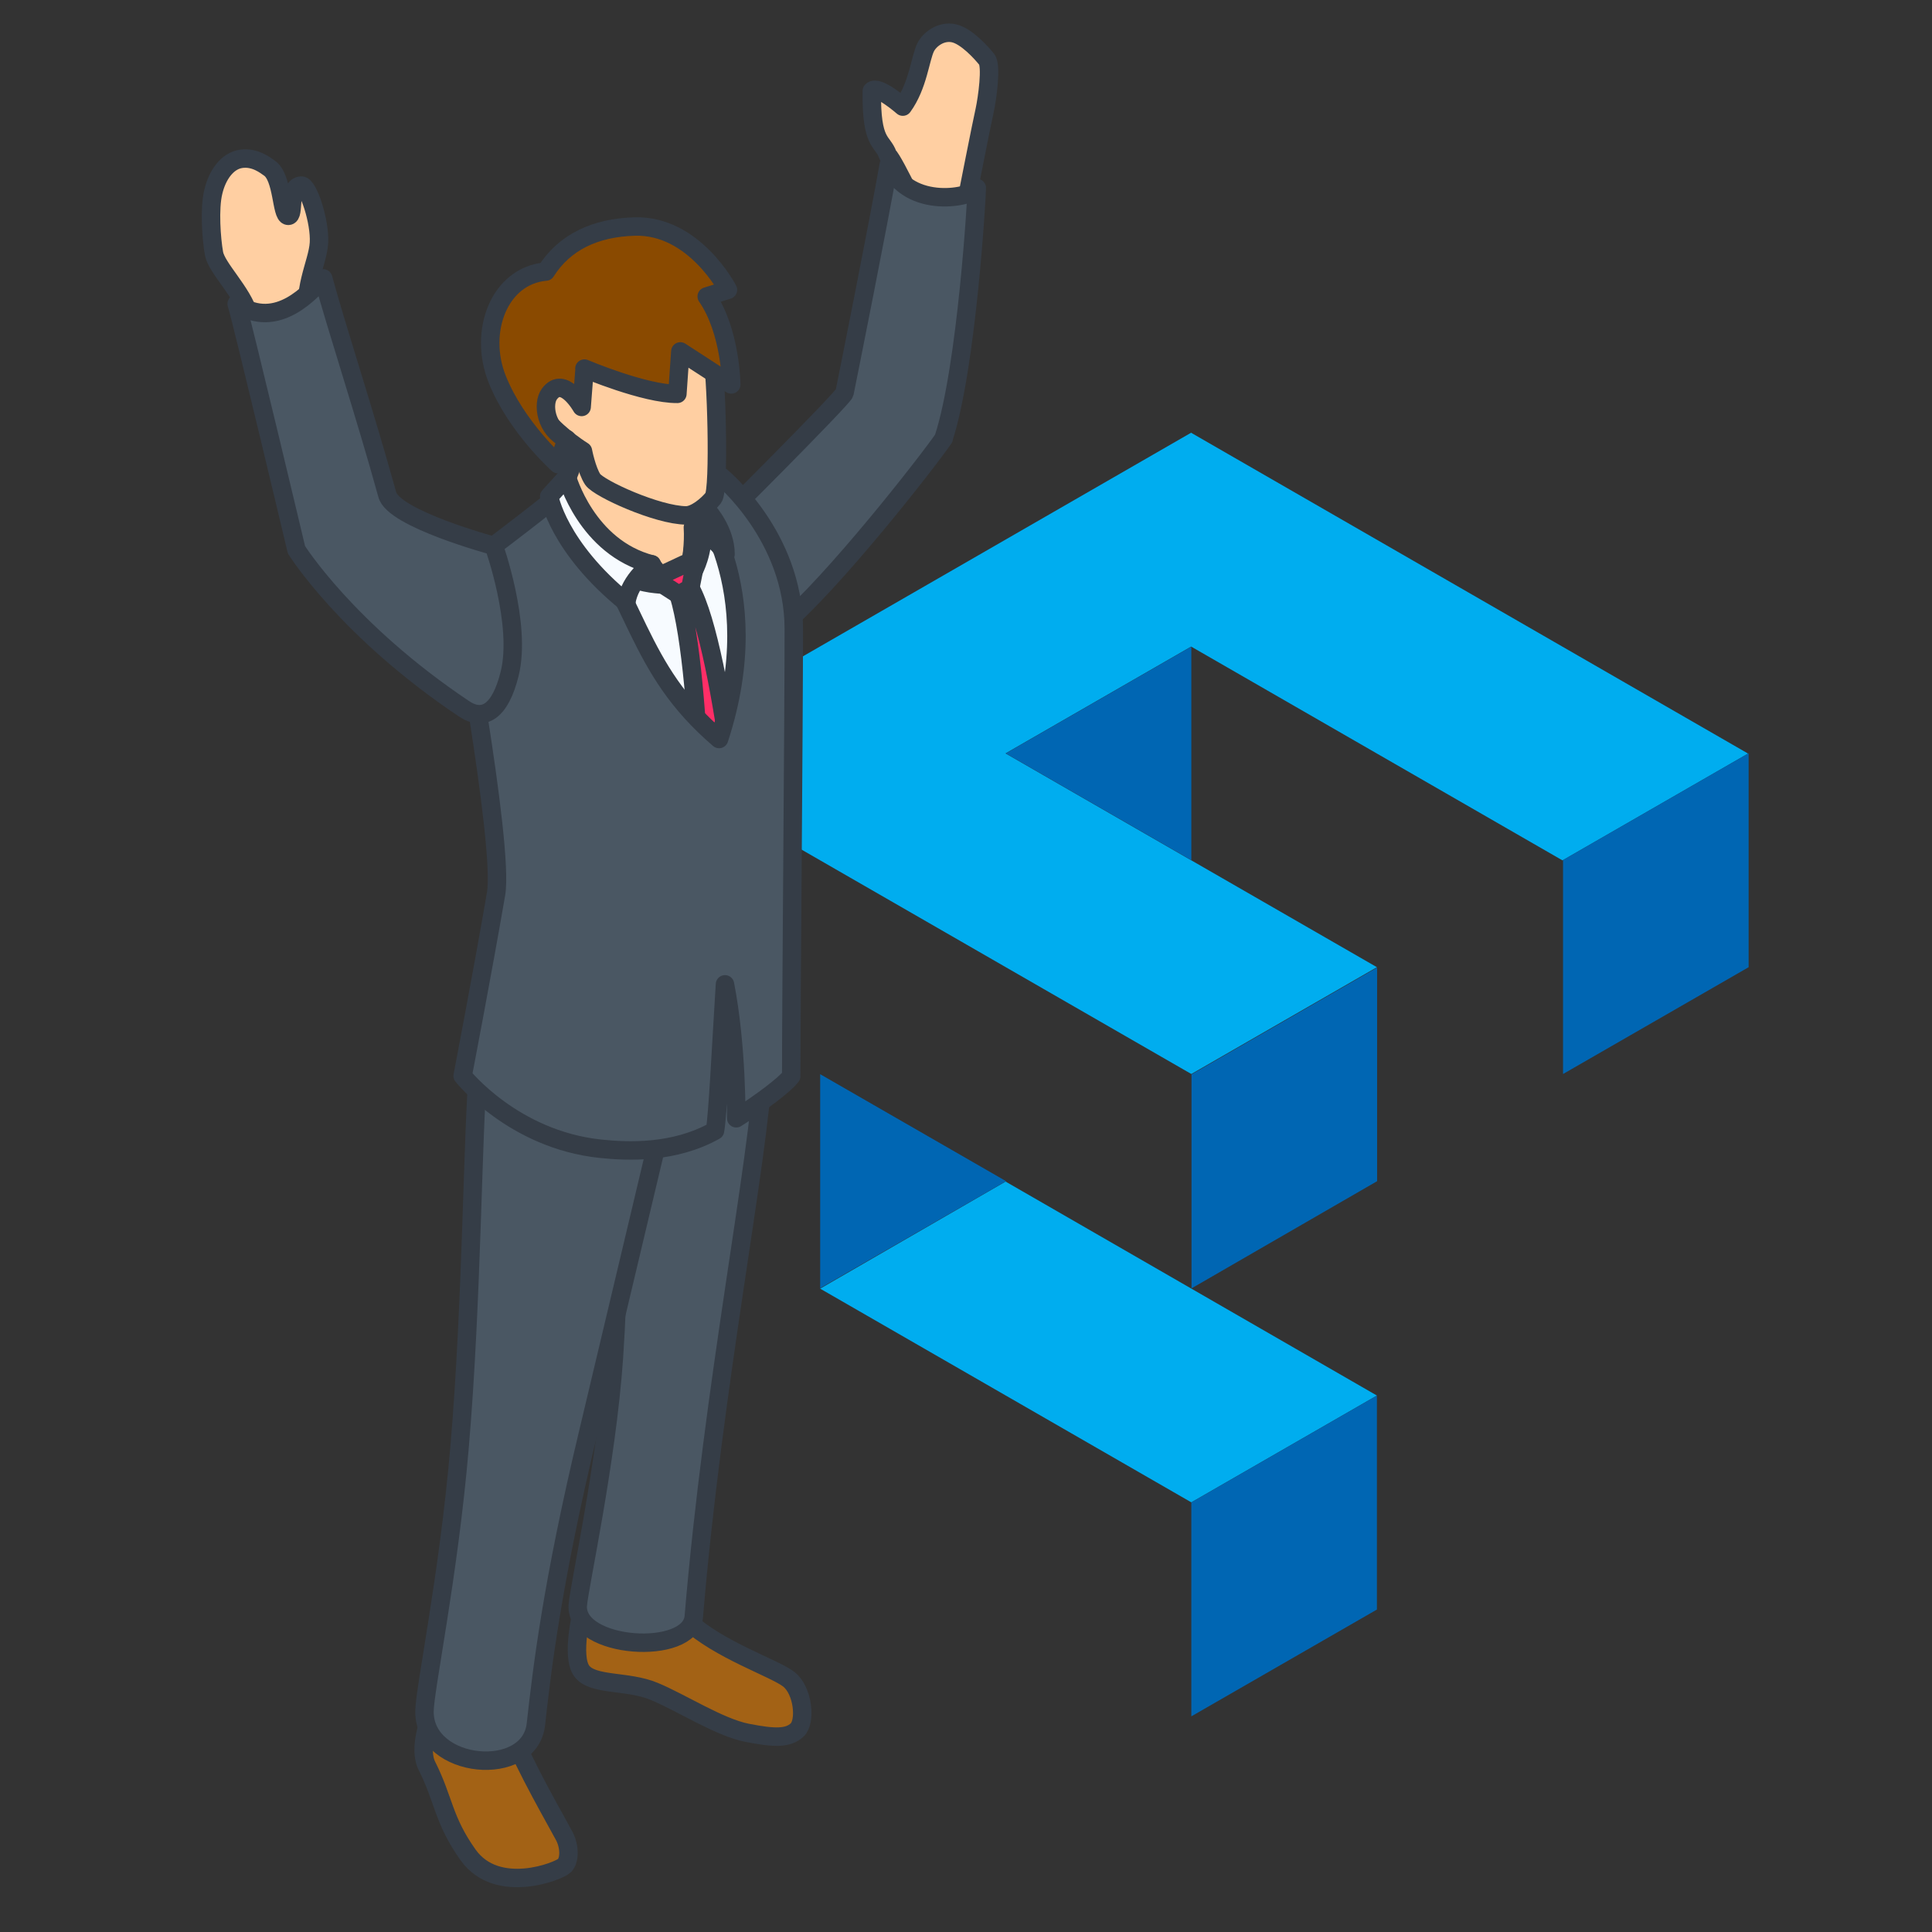
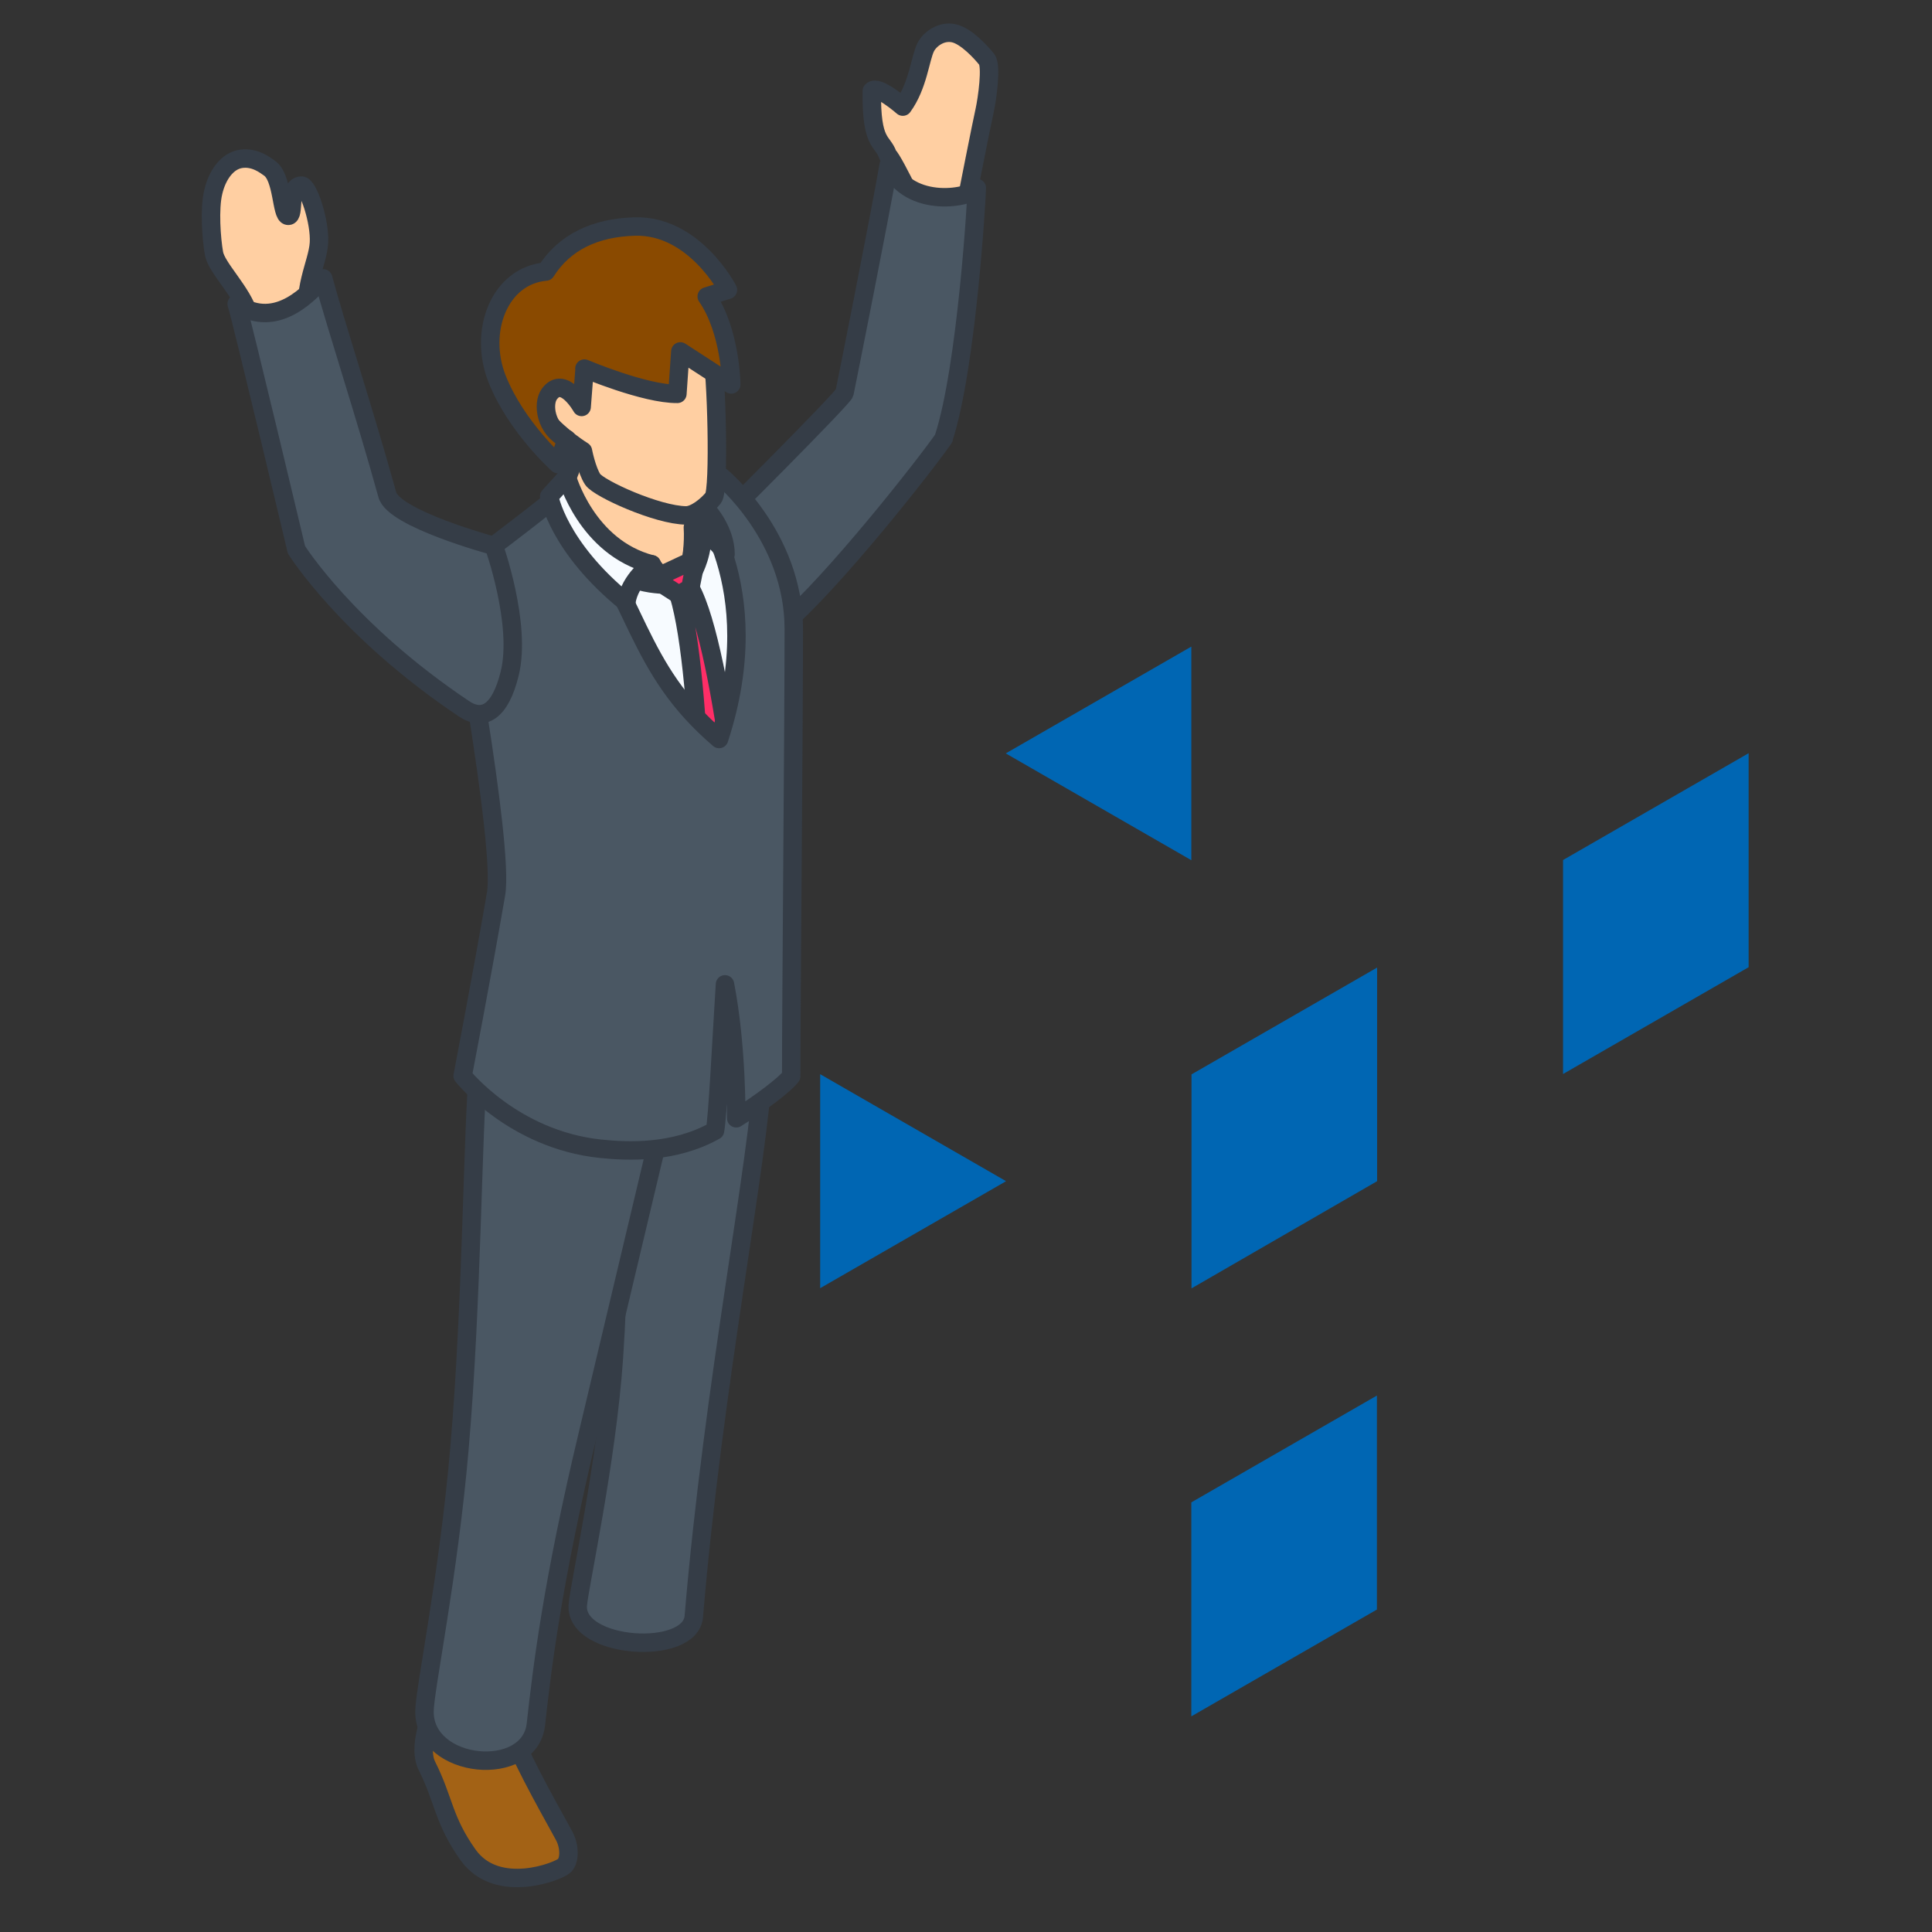
<svg xmlns="http://www.w3.org/2000/svg" id="b" data-name="レイヤー 2" viewBox="0 0 104.73 104.73">
  <rect x="0" y="0" width="104.73" height="104.73" fill="#333333" stroke="none" />
  <defs>
    <style>
      .d {
        fill: none;
      }

      .e {
        fill: #ff2e67;
      }

      .e, .f, .g, .h, .i, .j {
        stroke: #353d47;
        stroke-linejoin: round;
      }

      .f {
        fill: #a36215;
      }

      .g {
        fill: #4a5763;
      }

      .k {
        fill: #0066b3;
      }

      .h {
        fill: #8a4a00;
      }

      .l {
        fill: #00adef;
      }

      .i {
        fill: #ffcfa2;
      }

      .j {
        fill: #f7fbff;
      }
    </style>
  </defs>
  <g id="c" data-name="レイヤー 12">
    <g>
      <rect class="d" width="104.73" height="104.73" />
      <g>
-         <path class="l" d="M44.45,69.85l20.13,11.59,10.06-5.79-20.13-11.6-10.06,5.81ZM64.58,23.45l-30.19,17.39,30.19,17.38,10.06-5.79-20.13-11.59,10.06-5.79,20.13,11.59,10.06-5.79-30.19-17.39Z" />
        <path class="k" d="M64.58,46.63l-10.06-5.79,10.06-5.79v11.6h0ZM54.52,64.04l-10.06,5.79v-11.6l10.06,5.79h0ZM74.65,64.03l-10.06,5.81v-11.6l10.06-5.79v11.59ZM94.79,52.43l-10.06,5.79v-11.6l10.06-5.79v11.6ZM64.58,81.44v11.6l10.06-5.79v-11.6l-10.06,5.79Z" />
      </g>
      <g>
        <path class="i" d="M52.39,10.89s.85-4.32.99-4.92c.13-.6.39-2.4.11-2.75-.28-.35-1.11-1.28-1.8-1.42-.69-.14-1.3.34-1.51.76-.3.6-.41,2.08-1.24,3.22,0,0-1.37-1.2-1.68-.85-.04,2.94.59,2.66.87,3.48.38.36,2,3.87,2,3.87l-.58-.16,2.85-1.23Z" />
        <path class="g" d="M51.16,23.76c-.87,1.27-5.98,7.81-8.8,10.19-1.33,1.12-4.04,4.48-5.94,1.04-.77-1.39-.61-3.93,1.76-5.94.54-.46,7.54-7.48,7.6-7.75.2-.98,1.86-9.29,2.4-12.38,1.1,2.51,4.62,1.77,4.77,1.27.01.27-.53,9.7-1.8,13.57Z" />
        <path class="i" d="M31.19,24.33c-.09.89-.51,1.69-.51,1.69l-.29,1.27,2.77,3.9,2.65,1.05,2.76-1.31.09-4.16-7.14-3.22-.61.18s.2.45.27.6Z" />
        <polygon class="j" points="33.59 30.89 35.87 31.42 37.61 30.42 37.99 28.75 39.58 28.03 40.94 34.24 39.33 40.57 38.66 40.87 34.3 38.76 32.66 32.24 33.59 30.89" />
-         <path class="f" d="M37.26,87.85c1.72,1.6,4.72,2.57,5.5,3.18.78.61.94,2.3.45,2.75-.48.45-1.21.45-2.72.15-1.51-.3-3.57-1.64-5.02-2.24-1.45-.61-3.33-.3-3.93-1.1-.61-.8.03-3.34.03-3.34,0,0,4.85-.18,5.69.61Z" />
        <path class="g" d="M41.38,57.74c-.24,5.18-2.71,17.24-3.77,29.89-.18,2.17-6.45,1.76-6.29-.61.07-.99,1.57-7.77,1.96-13.44.53-7.83-.02-14.99-.02-14.99l4.12-7.64,3.17.47s.78,3.81.84,6.31Z" />
        <path class="f" d="M27.72,93.87c.66,1.79,2.57,5.08,2.87,5.66.3.58.3,1.3.01,1.6-.29.3-3.64,1.63-5.22-.57-1.36-1.91-1.3-2.97-2.24-4.84-.48-.95.18-2.6.18-2.6,0,0,4.25.39,4.39.76Z" />
        <path class="g" d="M25.93,57.95c-.32,3.34-.33,12.5-1.02,20.53-.6,7.01-1.9,13.12-1.9,14.31,0,3.13,5.71,3.66,6.04.68.33-2.97.87-7.59,2.82-15.75,1.94-8.16,4.23-17.8,4.23-17.8,0,0-10.15-2.98-10.17-1.98Z" />
        <path class="e" d="M36.79,32.24c1.38,4.55,1.34,18.66,1.34,18.66l1.4.53,1.01-1.93s-1.21-14.18-3.12-17.63c-.21-.72-.44-.36-.44-.36,0,0-.05.09-.19.73Z" />
        <path class="g" d="M24.63,31.19s5.41-4.04,5.78-4.49c4.33,5.95,4,9.44,8.57,13.36,2.74-8.37-1.37-13.16-1.37-13.16l1.49-1.06s3.93,3.22,3.93,8.26-.14,20.34-.14,24.24c-.34.46-1.69,1.47-2.98,2.28,0,0,.05-3.87-.61-7.26-.23,3.69-.39,7.08-.54,7.93-2.21,1.24-4.71,1.14-6.22.98-4.73-.5-7.46-3.95-7.46-3.95,0,0,1.07-5.56,1.81-9.86.46-2.67-2.27-17.27-2.27-17.27Z" />
        <path class="j" d="M35.81,31.19s-.58-.17-.92-.26c-.27-.04-.4,0-.4,0,0,0-.29.3-.23.35.43.37,1.68.41,1.68.41l.1-.29-.23-.2Z" />
        <path class="j" d="M37.46,30.42s.23-1.42.22-1.68c.03-.13.33-.12.37.05.11,1.11-.44,2.14-.44,2.14l-.34-.09.2-.42Z" />
        <path class="j" d="M38.15,28.96s.77.31,1.18,1.08c0-1.27-.95-2.32-.95-2.32l-.57.54.33.69Z" />
        <path class="j" d="M37.46,30.42s.16-.95.1-1.83c.17-.2.4-.81.4-.81,0,0,.15.57.19,1.19-.52.49-.69,1.46-.69,1.46Z" />
        <polygon class="e" points="35.81 31.19 37.46 30.42 37.61 30.93 37.42 31.88 36.79 32.24 35.94 31.69 35.81 31.19" />
        <path class="j" d="M35.33,30.59c.12.25.49.61.49.61,0,0-.77-.14-1.49-.47-.16-.1.49-.05.49-.05,0,0,.36-.05.51-.09Z" />
        <path class="j" d="M35.33,30.59s-1.2.8-1.38,2.07c-3.72-3.02-4.18-5.75-4.18-5.75l.96-1.06s1.05,3.83,4.59,4.74Z" />
        <path class="i" d="M16.79,17.68c-.5-1.9.43-3.37.5-4.51s-.58-3.12-.95-3.11c-.75.02-.34,1.66-.72,1.64s-.28-2.1-1.02-2.59c-.19-.13-.77-.61-1.53-.5-.76.11-1.3.89-1.51,1.8-.22.91-.1,2.54.04,3.33.14.79,1.54,2.08,1.9,3.35.19.89.34,1.61.34,1.61,0,0,2.5.38,2.96-1.03Z" />
        <path class="g" d="M26.77,29.59s-5.47-1.47-5.78-2.79c-1.2-4.35-2.73-8.98-3.47-11.71-.62.64-2.47,2.86-4.69,1.38.3.96,3.24,13.33,3.24,13.33,0,0,2.73,4.37,9.08,8.62,1.06.71,1.97.17,2.48-1.91.66-2.68-.86-6.92-.86-6.92Z" />
        <path class="i" d="M38.59,19.19c.24.82.43,7.38.08,7.8-.34.42-.98.94-1.47.95-1.57-.01-4.74-1.46-5.07-1.95-.33-.5-.53-1.54-.53-1.54,0,0-1.19-.73-2.05-1.74-.86-1.01-1.48-2.74-1.28-3.81.35-1.89,1.48-3.9,4.15-4.26,3.22-.45,5.53,2.4,6.16,4.58Z" />
        <path class="h" d="M31.68,19.98s3.28,1.39,5.04,1.37l.16-2.3,2.76,1.79s-.03-2.9-1.33-4.77l1.15-.36s-1.82-3.53-5.06-3.43c-2.13.06-3.8.84-4.81,2.44-2.52.22-3.67,3.24-2.64,5.83s3.3,4.61,3.3,4.61l.47-1.36c-1.15-.51-1.33-1.91-.94-2.44.77-1.05,1.75.7,1.75.7l.16-2.07Z" />
      </g>
    </g>
  </g>
</svg>